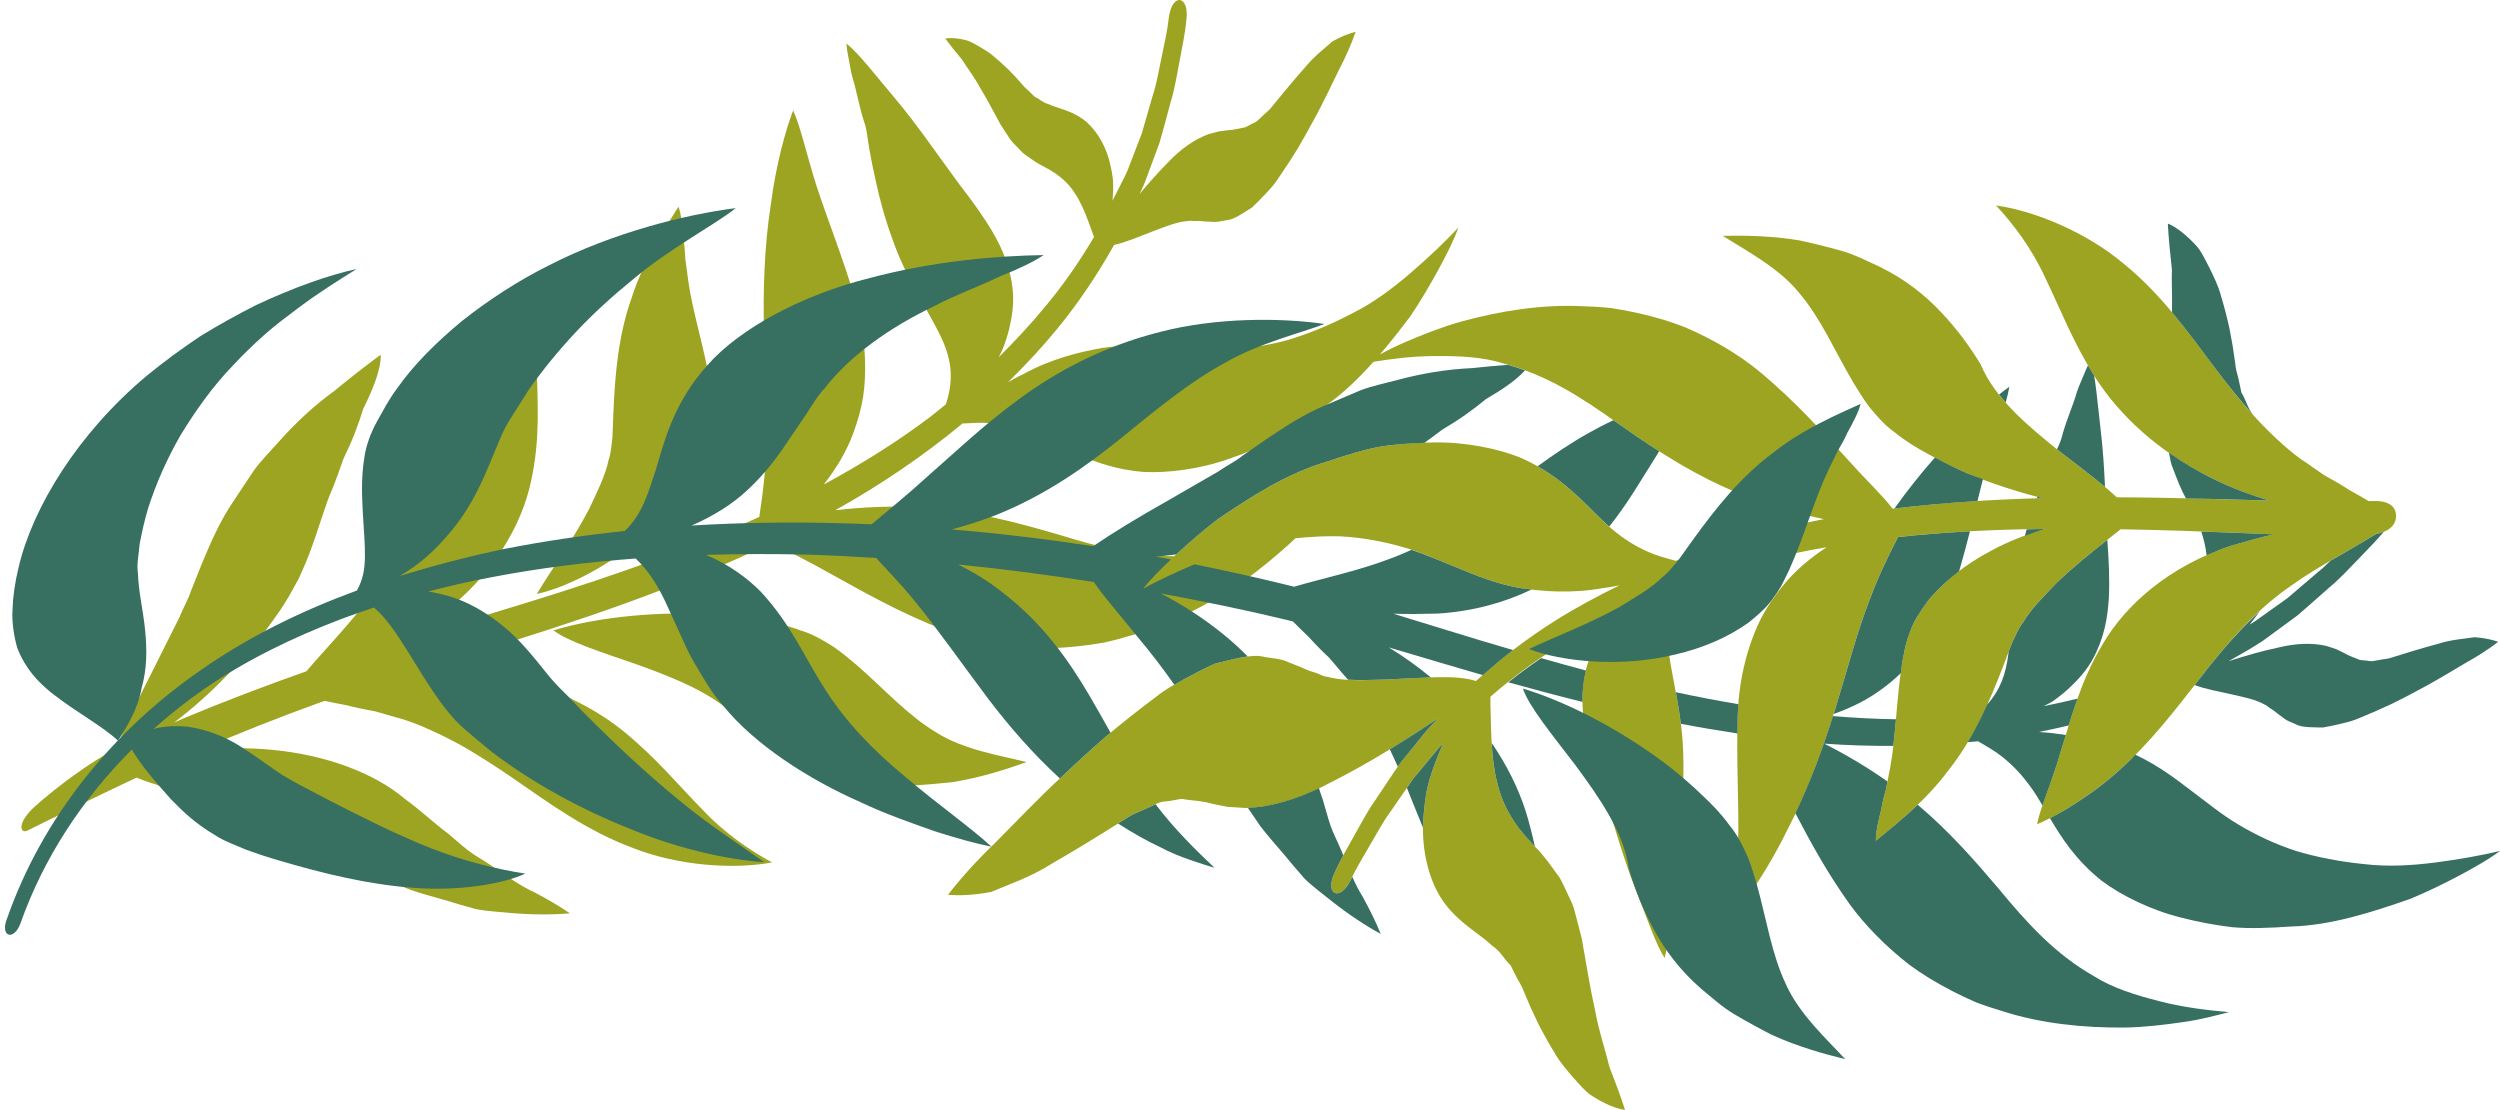
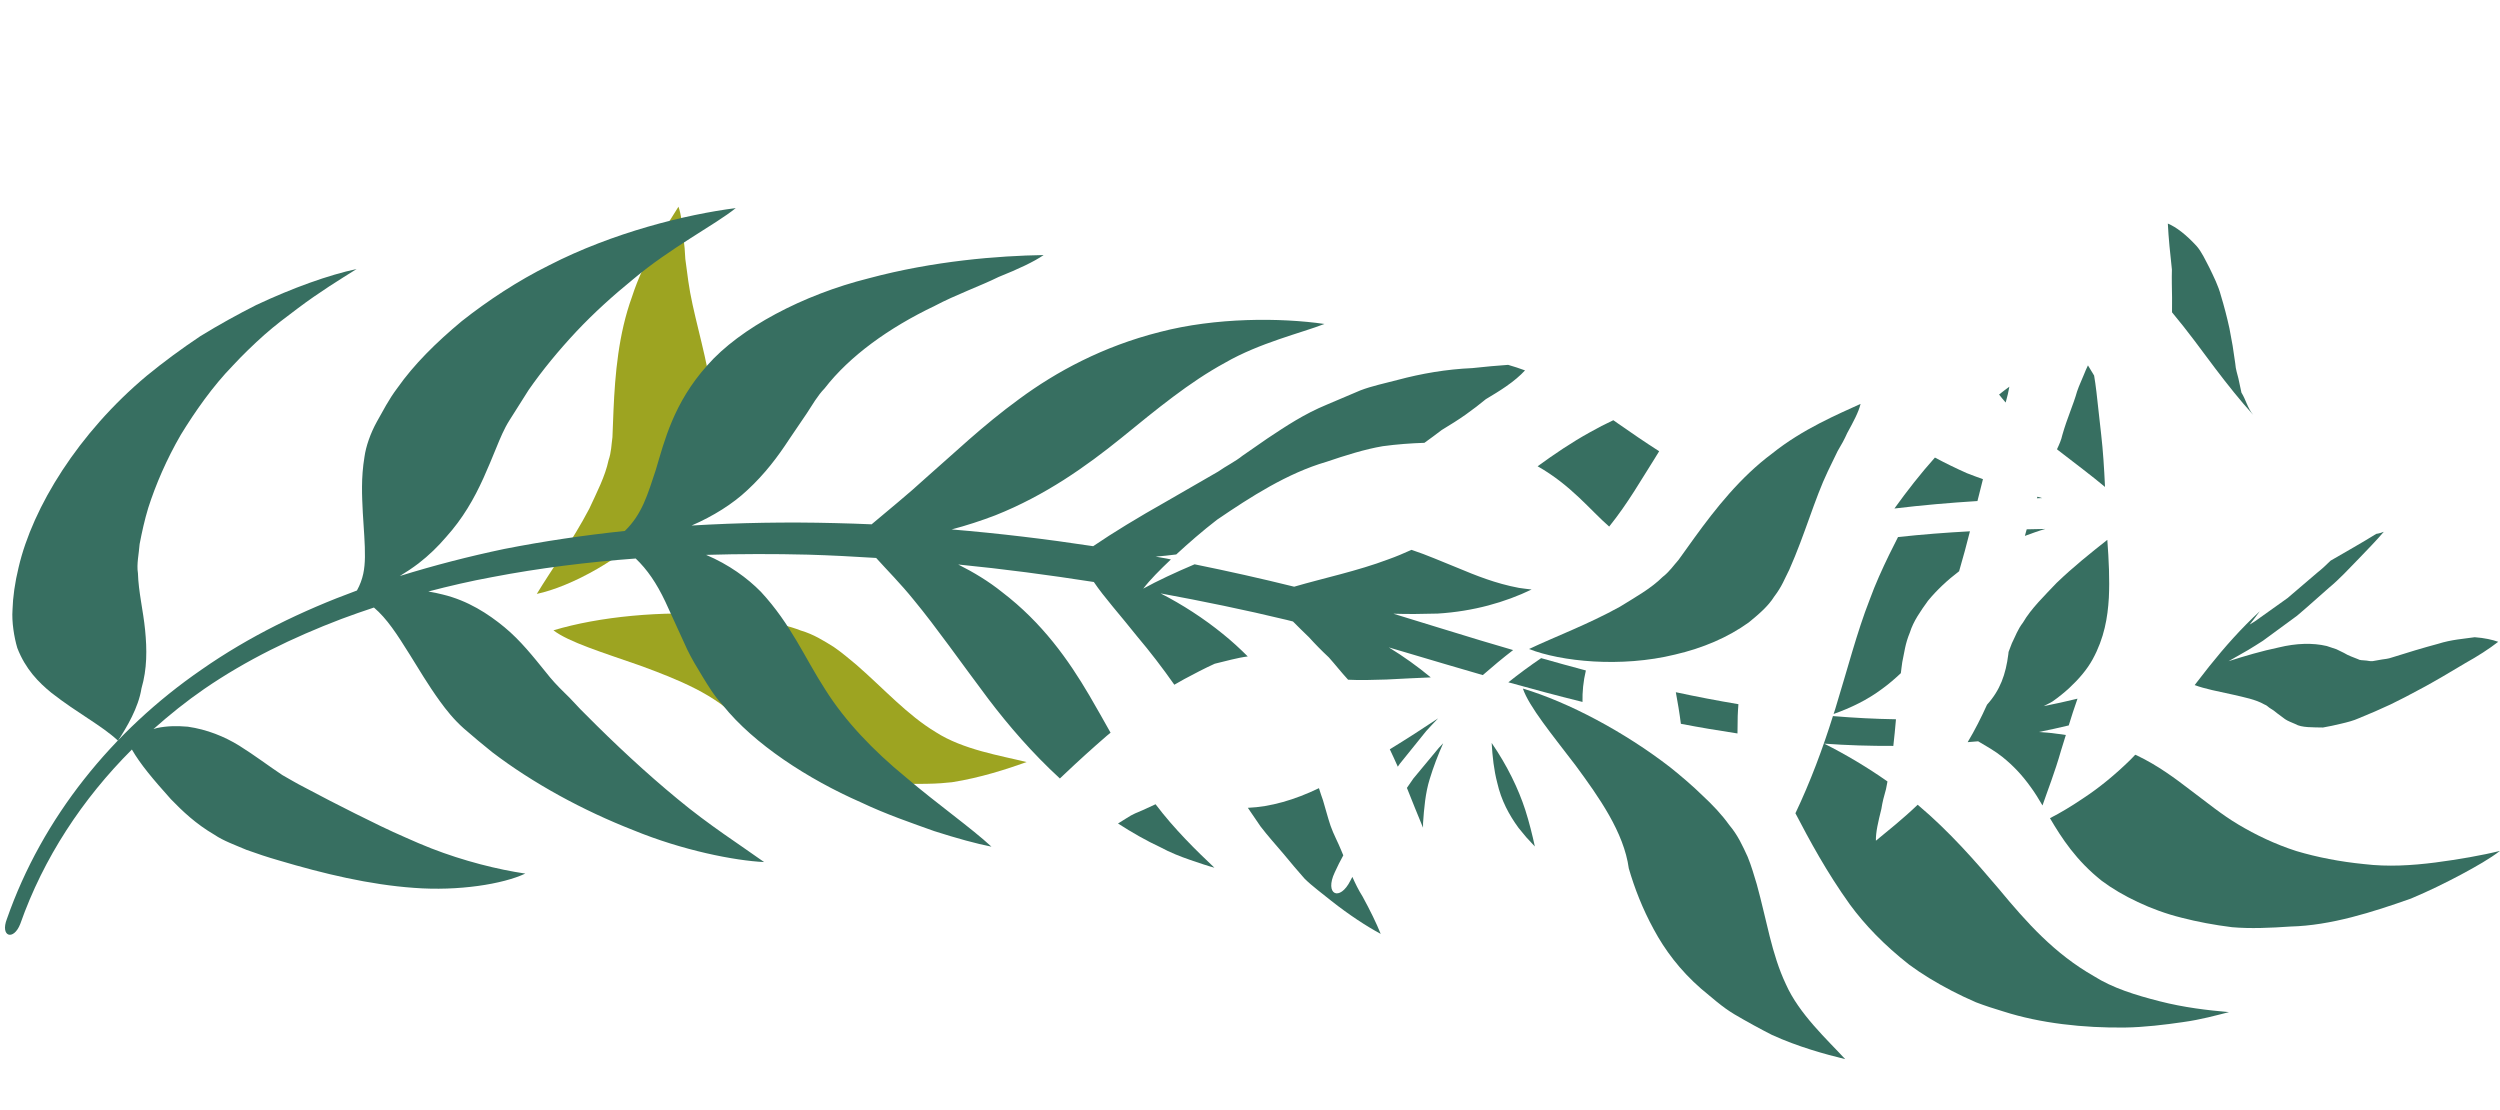
<svg xmlns="http://www.w3.org/2000/svg" height="222.4" preserveAspectRatio="xMidYMid meet" version="1.0" viewBox="-1.0 0.0 501.0 222.4" width="501.0" zoomAndPan="magnify">
  <defs>
    <clipPath id="a">
-       <path d="M 3 0 L 480 0 L 480 222.43 L 3 222.43 Z M 3 0" />
-     </clipPath>
+       </clipPath>
  </defs>
  <g>
    <g id="change1_1">
-       <path d="M 204.734 152.719 C 199.555 151.43 192.016 150.25 186.531 146.723 C 180.809 143.27 176.289 138.168 170.625 133.227 C 169.137 132 167.789 130.824 166.078 129.645 C 164.062 128.398 162.055 127.113 159.484 126.359 C 157.098 125.438 154.441 124.816 151.691 124.363 C 148.922 123.832 146.055 123.484 143.238 123.211 C 131.641 122.355 119.074 123.562 109.91 126.316 C 112.953 128.668 119.852 130.785 127.262 133.375 C 134.66 136.098 142.668 139.215 147.492 144.719 C 150.633 147.383 154.207 149.926 158.359 152.133 C 162.496 154.367 167.25 156.082 172.797 156.836 C 175.668 157.141 178.273 157.574 181.184 157.449 C 184.184 157.289 187.07 157.055 189.773 156.758 C 195.465 155.871 200.816 154.113 204.734 152.719" fill="#9da421" />
+       <path d="M 204.734 152.719 C 199.555 151.43 192.016 150.25 186.531 146.723 C 180.809 143.27 176.289 138.168 170.625 133.227 C 169.137 132 167.789 130.824 166.078 129.645 C 164.062 128.398 162.055 127.113 159.484 126.359 C 157.098 125.438 154.441 124.816 151.691 124.363 C 148.922 123.832 146.055 123.484 143.238 123.211 C 131.641 122.355 119.074 123.562 109.91 126.316 C 112.953 128.668 119.852 130.785 127.262 133.375 C 134.66 136.098 142.668 139.215 147.492 144.719 C 150.633 147.383 154.207 149.926 158.359 152.133 C 162.496 154.367 167.25 156.082 172.797 156.836 C 184.184 157.289 187.07 157.055 189.773 156.758 C 195.465 155.871 200.816 154.113 204.734 152.719" fill="#9da421" />
    </g>
    <g id="change1_2">
      <path d="M 131.617 103.816 C 135.531 99.68 138.535 95.168 140.387 90.328 C 141.125 87.93 141.855 85.512 141.789 83.172 C 141.965 80.617 141.562 79.066 141.344 77.023 C 140.047 69.281 137.777 62.449 136.93 56.312 C 136.723 54.766 136.523 53.281 136.336 51.875 C 136.277 50.438 136.172 49.09 135.949 47.805 C 135.734 45.234 135.547 43.027 134.965 41.426 C 132.395 45.559 128.059 51.988 125.641 59.512 C 122.945 66.941 122.262 74.988 121.945 82.219 C 121.875 84.02 121.809 85.816 121.734 87.609 C 121.516 89.137 121.523 90.594 120.949 92.246 C 120.293 95.434 118.562 98.758 117.094 101.938 C 113.711 108.406 109.562 114.074 106.574 119.02 C 113.266 117.594 124 112.043 131.617 103.816" fill="#9da421" />
    </g>
    <g clip-path="url(#a)" id="change1_3">
      <path d="M 334.82 112.391 C 333 111.883 331.031 111.383 329.301 110.598 C 326.742 109.461 324.539 108.105 322.207 106.164 C 317.574 102.445 313.191 95.855 303.691 91.711 C 301.289 90.746 298.602 89.992 295.664 89.461 C 292.703 88.91 289.516 88.605 286.316 88.664 C 283.074 88.688 279.645 88.938 276.098 89.418 C 272.5 90.031 268.629 91.25 264.781 92.559 C 257.012 94.824 249.672 99.539 242.902 104.148 C 239.789 106.547 236.965 109.027 234.414 111.383 C 234.387 111.41 234.359 111.434 234.336 111.461 C 226.426 111.5 219.215 109.594 211.605 107.273 C 203.219 104.828 193.926 102.203 183.16 101.656 C 177.836 101.371 172.043 101.586 166.391 102.254 C 175.359 97.23 183.949 91.449 191.879 84.871 C 193.766 84.777 195.781 84.629 197.672 84.812 C 200.461 85.066 202.984 85.664 205.809 86.762 C 211.383 88.812 217.637 93.664 227.969 94.566 C 230.547 94.711 233.336 94.57 236.289 94.141 C 239.27 93.723 242.391 92.988 245.402 91.914 C 248.473 90.863 251.641 89.535 254.844 87.945 C 258.062 86.215 261.348 83.828 264.574 81.363 C 268.102 78.906 271.293 75.82 274.254 72.5 C 277.977 71.895 282.027 71.395 286.301 71.355 C 291.246 71.309 296.059 71.496 300.348 72.848 C 309.098 75.176 316.012 79.707 323.25 84.867 C 330.422 89.863 338.395 95.309 348.418 99.254 C 353.383 101.223 358.941 102.863 364.516 104.035 C 354.41 105.938 344.43 108.684 334.82 112.391 Z M 474.996 100.402 C 474.562 100.418 474.129 100.41 473.695 100.422 C 472.5 99.703 471.184 98.98 469.777 98.184 C 468.293 97.215 466.668 96.254 464.902 95.305 C 463.312 94.266 461.785 93.09 460.043 91.98 C 458.445 90.801 456.926 89.52 455.488 88.172 C 453.988 86.793 452.504 85.316 451.082 83.773 C 448.246 80.699 445.59 77.336 442.902 73.789 C 437.621 66.734 432.188 58.996 424.516 52.789 C 417.078 46.531 406.676 42.223 399.008 41.176 C 402.391 44.816 406.16 49.719 408.898 55.742 C 411.828 61.742 414.41 68.609 419.027 75.863 C 423.676 83.023 431.375 90.625 442.883 96.137 C 446.359 97.836 450.07 99.219 453.789 100.324 C 449.863 100.227 445.918 100.109 441.922 99.98 C 435.699 99.801 429.449 99.684 423.188 99.656 C 420.336 96.949 416.027 93.777 411.512 90.273 C 405.371 85.34 398.766 79.836 395.953 73.074 C 393.824 69.555 391.246 65.996 388.016 62.59 C 384.805 59.152 380.84 56.012 375.828 53.523 C 373.199 52.336 370.875 51.086 368.078 50.277 C 365.18 49.465 362.379 48.77 359.711 48.195 C 354.035 47.215 348.398 47.18 344.246 47.262 C 348.742 50.129 355.512 53.648 359.59 58.742 C 363.91 63.84 366.57 70.117 370.363 76.602 C 371.387 78.242 372.285 79.785 373.527 81.449 C 375.047 83.27 376.543 85.129 378.734 86.66 C 380.707 88.289 383.027 89.73 385.492 91.035 C 387.949 92.422 390.559 93.668 393.141 94.816 C 397.988 96.859 403.156 98.535 408.254 99.82 C 398.266 100.094 388.266 100.723 378.289 101.945 C 376.211 99.23 373 96.242 369.828 92.68 C 364.797 87.246 359.191 80.727 351.273 74.188 C 347.34 71.027 342.508 68.082 336.703 65.586 C 333.789 64.434 330.605 63.492 327.168 62.719 C 325.449 62.344 323.668 62.004 321.824 61.73 C 319.969 61.531 318.047 61.414 316.07 61.363 C 308.25 60.957 299.633 62.277 291.703 64.477 C 287.961 65.527 284.09 67.074 280.703 68.523 C 278.758 69.34 277.082 70.195 275.543 71.031 C 277.672 68.543 279.691 65.953 281.625 63.406 C 283.809 60.141 285.699 56.891 287.363 53.844 C 289.008 50.801 290.461 47.941 291.246 45.598 C 288.777 48.301 285.223 51.645 281.699 54.691 C 278.117 57.766 274.301 60.656 269.938 62.82 C 265.707 65.055 261.398 66.828 257.199 68.102 C 252.906 69.301 248.551 69.891 244.586 70.066 C 240.625 70.258 236.859 69.824 232.898 69.605 C 228.922 69.328 224.664 69.062 219.93 69.719 C 215.301 70.531 209.641 71.918 204.117 74.949 C 203.051 75.441 202.027 76.023 201.004 76.602 C 204.508 73.16 207.867 69.574 210.98 65.758 C 215.176 60.637 218.883 55.074 222.16 49.277 L 222.258 49.086 C 224.5 48.617 227.34 47.391 230.492 46.18 C 232.633 45.395 234.934 44.422 237.039 44.301 C 237.602 44.137 238.062 44.344 238.602 44.297 L 239.391 44.285 L 240.355 44.371 L 242.34 44.477 C 243.02 44.492 243.902 44.285 244.684 44.148 C 246.219 44.086 248.141 42.68 249.926 41.566 C 250.848 40.711 251.77 39.742 252.676 38.785 C 253.609 37.793 254.504 36.801 255.117 35.816 C 256.48 33.824 257.844 31.766 259.102 29.695 C 260.223 27.789 261.305 25.867 262.332 23.934 C 263.391 22.039 264.215 20.34 265.055 18.66 C 265.875 16.965 266.66 15.367 267.391 13.867 C 268.742 11.281 269.875 8.699 270.676 6.367 C 269.418 6.68 267.844 7.27 266.035 8.281 C 264.355 9.789 262.289 11.312 260.359 13.695 C 258.262 16.066 256.129 18.641 253.961 21.301 C 253.348 22.105 252.891 22.414 252.402 22.867 L 250.957 24.227 C 250.484 24.617 250.02 24.699 249.562 24.98 C 249.09 25.211 248.652 25.574 248.129 25.586 C 247.133 25.781 246.145 26.066 244.961 26.109 L 243.254 26.336 C 242.562 26.52 241.871 26.699 241.188 26.887 C 238.34 27.926 235.504 29.934 232.969 32.656 C 231.004 34.633 229.152 36.742 227.371 38.871 C 227.727 38.121 228.09 37.379 228.406 36.613 L 231.352 28.648 C 232.156 25.941 232.848 23.211 233.594 20.484 C 234.426 17.789 234.852 15.004 235.391 12.242 C 235.887 9.48 236.504 6.738 236.758 3.934 C 237.355 -0.984 233.914 -1.43 233.254 3.383 C 232.973 6.059 232.348 8.656 231.824 11.285 C 231.254 13.883 230.867 16.543 230.027 19.078 L 227.809 26.762 L 224.941 34.211 C 224.777 34.602 224.574 34.977 224.406 35.367 L 221.953 40.215 C 222.031 39.098 222.109 37.973 222.07 36.836 C 222.047 35.176 221.613 33.406 221.188 31.77 C 220.289 28.645 218.348 25.539 215.984 23.848 C 213.461 22.043 210.914 21.73 209.035 20.832 C 207.953 20.559 207.258 19.785 206.336 19.379 L 205.141 18.203 C 204.734 17.809 204.336 17.547 203.863 16.934 C 203.402 16.422 202.953 15.914 202.512 15.414 C 202.023 14.914 201.547 14.414 201.082 13.93 C 200.094 12.973 199.117 12.098 198.18 11.324 C 197.27 10.508 196.273 9.949 195.324 9.379 C 194.371 8.848 193.52 8.305 192.648 8.066 C 190.898 7.633 189.469 7.523 188.438 7.73 C 188.918 8.379 189.469 9.094 190.027 9.801 C 190.582 10.477 191.164 11.18 191.766 11.914 C 192.328 12.82 192.973 13.73 193.586 14.633 C 194.172 15.504 194.789 16.438 195.391 17.547 C 195.699 18.074 196.02 18.613 196.344 19.16 C 196.633 19.68 196.93 20.211 197.227 20.742 C 197.844 21.879 198.473 23.039 199.117 24.223 C 199.355 24.766 199.797 25.395 200.207 26.027 L 201.477 27.965 C 201.922 28.578 202.535 29.117 203.012 29.645 C 203.516 30.156 204.016 30.758 204.57 31.086 C 205.664 31.879 206.781 32.68 207.797 33.184 L 209.344 34.02 L 210.527 34.762 C 212.051 35.836 213.441 37.137 214.531 38.934 C 215.602 40.57 216.402 42.484 217.125 44.426 C 217.488 45.41 217.836 46.371 218.168 47.281 C 218.191 47.352 218.215 47.422 218.238 47.492 C 215.363 52.371 212.137 57.051 208.461 61.434 C 205.543 64.992 202.398 68.359 199.125 71.598 C 199.418 71.055 199.699 70.512 199.945 69.949 C 200.469 68.629 200.891 67.305 201.219 65.996 C 201.855 63.359 202.176 60.891 201.984 58.531 C 201.59 53.711 199.871 49.852 197.902 46.457 C 196.027 43.297 193.707 40.102 191.34 37.059 C 186.891 31.023 182.797 24.992 178.562 19.949 C 176.637 17.633 174.762 15.387 173.098 13.387 C 171.406 11.379 169.953 9.797 168.617 8.715 C 168.684 9.629 168.84 10.695 169.098 11.91 C 169.352 13.117 169.453 14.121 169.809 15.445 C 170.664 18.113 171.066 20.941 172.145 24.348 C 172.789 25.992 172.844 28.016 173.234 29.98 C 173.57 31.965 174.008 34.039 174.461 36.078 C 175.293 39.965 176.406 44.035 177.852 47.941 C 180.523 55.66 184.742 61.777 187.293 66.945 C 189.598 71.613 190.301 75.594 188.566 81.004 C 187.508 81.859 186.477 82.738 185.395 83.559 C 178.676 88.641 171.492 93.082 164.066 97.105 C 166.562 93.934 168.676 90.465 170.031 86.703 C 170.938 84.281 171.566 81.891 171.973 79.547 C 172.316 77.137 172.418 74.754 172.359 72.449 C 172.227 67.828 171.445 63.508 170.195 59.367 C 167.727 51.16 164.84 43.98 162.695 37.461 C 160.672 31.133 159.434 25.363 157.949 22.117 C 156.449 26.066 154.527 32.812 153.449 41.164 C 152.156 49.387 151.887 58.555 152.113 66.855 C 152.332 75.199 152.895 83.016 152.555 89.84 C 152.469 93.277 152.117 96.543 151.727 99.625 C 151.535 100.988 151.344 102.301 151.16 103.586 C 133.93 111.547 115.727 117.445 97.473 122.945 C 91.664 124.695 85.809 126.359 79.965 128.098 C 82.406 126.594 84.828 124.961 87.383 123.176 C 97.906 115.246 103.598 105.125 105.414 96.461 C 107.371 87.715 106.668 79.973 106.566 73.379 C 106.254 66.84 106.898 61.352 106.414 57.902 C 104.066 59.961 101.688 62.676 99.32 65.781 C 96.891 68.855 94.715 72.363 92.848 76.035 C 89 83.379 86.48 91.336 83.82 98.82 C 81.051 106.387 77.926 113.234 73.121 119.586 C 69.273 124.895 64.367 129.863 60.41 134.52 C 52.16 137.434 43.98 140.539 35.91 143.91 C 35.234 144.199 34.562 144.512 33.891 144.793 C 37.457 142.09 41.078 138.91 44.383 135.453 C 48.27 131.562 51.738 127.223 54.781 122.812 C 56.383 120.605 57.551 118.305 58.84 116.016 C 59.898 113.691 60.914 111.32 61.547 109.434 C 63.039 105.422 64.07 101.406 65.75 97.625 C 66.496 95.715 67.176 93.848 67.793 92.023 C 68.672 90.184 69.477 88.422 70.113 86.773 C 70.75 85.109 71.312 83.508 71.773 81.988 C 72.508 80.469 73.188 79.027 73.715 77.695 C 74.797 75.02 75.344 72.754 75.305 71.082 C 72.699 73 69.473 75.453 66.09 78.273 C 61.852 81.344 58.219 84.762 54.848 88.551 C 53.188 90.426 51.215 92.391 49.809 94.379 C 48.496 96.359 47.16 98.375 45.809 100.41 C 43 104.539 41.289 108.625 39.578 112.656 C 38.82 114.559 38.059 116.461 37.301 118.34 C 36.781 120.016 35.652 121.934 34.973 123.68 C 33.168 127.285 31.367 130.883 29.637 134.336 C 26.602 140.254 24.137 145.48 22.285 150 C 17.109 152.723 10.461 157.613 6 161.605 C 2.355 164.875 2.973 167.207 4.52 166.438 C 6.062 165.664 6.062 165.668 8.484 164.473 C 12.887 162.301 20.188 158.73 26.379 155.832 C 29.699 157.227 34.367 158.43 39.719 160.184 C 43.398 161.266 47.344 162.617 51.23 164.156 C 53.254 164.863 54.98 165.773 56.887 166.562 C 58.684 167.543 60.504 168.527 62.316 169.523 C 66.316 171.66 70.184 173.871 74.766 175.664 C 76.961 176.559 79.137 177.445 81.27 178.324 C 83.531 179.113 85.926 179.727 88.109 180.363 C 90.289 181.039 92.379 181.645 94.348 182.176 C 95.352 182.391 96.566 182.535 97.812 182.648 C 99.027 182.766 100.207 182.863 101.34 182.965 C 105.816 183.344 109.988 183.312 113.207 183.035 C 111.312 181.719 108.883 180.281 106.031 178.777 C 102.98 177.398 100.402 175.422 97.453 173.457 C 96.008 172.461 94.309 171.582 92.875 170.473 C 91.449 169.371 90.203 168.211 88.809 167.059 C 85.902 164.898 83.188 162.312 80.09 160.062 C 73.887 154.812 64.164 151.285 53.68 150.281 C 48.785 149.797 43.723 149.84 38.824 150.371 C 46.746 147.012 54.73 143.812 62.816 140.891 C 63.227 140.742 63.645 140.605 64.055 140.457 C 65.41 140.754 66.887 141.027 68.473 141.332 C 70.184 141.777 72.035 142.176 74.012 142.512 C 75.848 142.988 77.672 143.613 79.676 144.113 C 81.566 144.723 83.406 145.445 85.211 146.273 C 87.07 147.105 88.945 148.023 90.781 149.027 C 94.457 151.043 98.043 153.395 101.723 155.895 C 108.973 160.902 116.582 166.504 125.844 169.938 C 134.883 173.512 146.117 174.273 153.719 172.828 C 149.355 170.457 144.223 167.012 139.703 162.176 C 135.02 157.426 130.383 151.734 123.695 146.336 C 117.016 141.023 107.289 136.27 94.617 134.711 C 90.777 134.211 86.82 134.082 82.941 134.223 C 86.695 133.066 90.477 131.918 94.309 130.766 C 114.469 124.637 134.707 117.855 153.996 108.633 C 156.832 110.543 160.824 112.352 164.969 114.719 C 171.477 118.266 178.863 122.652 188.445 126.332 C 193.184 128.078 198.699 129.332 204.988 129.848 C 208.129 130.012 211.449 129.887 214.945 129.523 C 216.699 129.336 218.492 129.086 220.324 128.766 C 222.148 128.355 224.004 127.855 225.898 127.277 C 233.441 125.176 241.188 121.172 248.004 116.555 C 251.219 114.371 254.391 111.676 257.141 109.227 C 257.66 108.766 258.133 108.316 258.605 107.867 C 261.652 107.566 264.664 107.391 267.543 107.48 C 272 107.707 276.316 108.535 280.129 109.633 C 283.941 110.707 287.379 112.324 291.066 113.785 C 294.738 115.32 298.695 116.93 303.395 117.812 C 308.043 118.52 313.848 119 320.051 117.883 C 321.227 117.758 322.387 117.527 323.547 117.305 C 319.125 119.453 314.793 121.789 310.621 124.414 C 305.016 127.938 299.723 132.023 294.773 136.48 C 290.852 135.145 284.207 135.852 276.852 136.172 C 272.906 136.266 268.598 136.602 265.074 135.645 C 264.059 135.594 263.418 135.012 262.516 134.785 L 261.219 134.367 L 259.68 133.695 L 256.477 132.418 C 255.371 132.02 253.816 131.875 252.457 131.668 C 249.898 130.922 245.965 132.172 242.43 133.012 C 240.445 133.91 238.398 134.984 236.375 136.066 C 234.309 137.172 232.297 138.312 230.742 139.594 C 227.406 142.098 224.039 144.73 220.836 147.426 C 217.934 149.938 215.109 152.496 212.348 155.117 C 209.574 157.633 207.277 159.961 204.973 162.262 C 202.691 164.574 200.527 166.777 198.5 168.836 C 194.855 172.336 191.574 175.941 188.98 179.316 C 191.207 179.508 194.121 179.41 197.648 178.738 C 201.242 177.199 205.465 175.836 209.945 172.984 C 214.695 170.262 219.613 167.215 224.637 164.039 C 226.094 163.062 227.008 162.797 228.055 162.332 L 231.168 160.898 C 232.168 160.516 232.973 160.641 233.895 160.43 C 234.781 160.309 235.707 159.945 236.574 160.227 C 238.316 160.453 240.098 160.523 242.059 161.109 L 244.977 161.688 C 246.215 161.766 247.453 161.848 248.676 161.926 C 253.922 161.781 259.672 160.047 265.34 156.973 C 273.02 153.133 280.504 148.434 287.195 143.953 C 286.41 144.805 285.578 145.613 284.824 146.484 L 279.492 153.094 C 277.871 155.406 276.344 157.777 274.77 160.113 C 273.117 162.406 271.828 164.914 270.445 167.355 C 269.082 169.824 267.629 172.227 266.496 174.793 C 264.363 179.27 267.48 180.789 269.645 176.43 C 270.766 173.988 272.184 171.73 273.512 169.406 C 274.887 167.125 276.102 164.73 277.699 162.59 L 282.242 156.012 L 287.344 149.867 C 287.621 149.551 287.934 149.258 288.219 148.945 C 287.191 151.254 286.258 153.656 285.512 156.137 C 284.652 158.875 284.379 162.012 284.184 164.934 C 283.934 170.559 285.398 176.723 288.344 180.797 C 291.496 185.152 295.508 187.062 298.086 189.574 C 299.719 190.625 300.438 192.266 301.723 193.449 L 303.023 196.043 C 303.477 196.906 303.984 197.562 304.426 198.82 C 304.891 199.918 305.359 201 305.809 202.055 C 306.328 203.152 306.836 204.227 307.332 205.277 C 308.418 207.398 309.539 209.367 310.652 211.164 C 311.684 212.996 313.023 214.465 314.262 215.93 C 315.539 217.32 316.629 218.688 317.93 219.547 C 320.562 221.23 322.848 222.191 324.652 222.43 C 324.227 221.09 323.719 219.617 323.18 218.156 C 322.637 216.734 322.078 215.258 321.496 213.723 C 321.078 211.922 320.523 210.082 320.016 208.258 C 319.531 206.508 319.043 204.645 318.656 202.488 C 318.438 201.453 318.219 200.391 317.988 199.309 C 317.801 198.297 317.605 197.266 317.41 196.215 C 317.023 194.023 316.625 191.766 316.223 189.465 C 316.125 188.445 315.75 187.176 315.426 185.914 L 314.41 182.035 C 314.02 180.777 313.309 179.562 312.828 178.434 C 312.281 177.316 311.785 176.059 311.059 175.211 C 309.699 173.305 308.316 171.383 306.922 169.992 L 304.852 167.766 L 303.312 165.902 C 301.414 163.297 299.844 160.395 299.043 156.844 C 298.184 153.562 297.938 149.988 297.816 146.402 C 297.773 144.59 297.73 142.816 297.684 141.152 C 297.684 140.621 297.676 140.133 297.676 139.625 C 302.023 135.844 306.656 132.375 311.617 129.344 C 315.59 126.852 319.711 124.621 323.922 122.57 C 323.418 123.035 322.863 123.469 322.406 123.973 C 321.492 125.062 320.664 126.188 319.941 127.316 C 318.492 129.613 317.402 131.859 316.84 134.156 C 315.676 138.848 316.082 143.051 316.855 146.898 C 317.629 150.496 318.816 154.262 320.086 157.902 C 322.379 165.039 324.336 172.051 326.75 178.18 C 327.84 180.988 328.895 183.723 329.84 186.148 C 330.801 188.578 331.672 190.551 332.598 192 C 332.828 191.105 333.02 190.043 333.16 188.812 C 333.301 187.594 333.52 186.613 333.609 185.242 C 333.652 182.434 334.168 179.621 334.234 176.062 C 334.145 174.293 334.734 172.359 334.988 170.367 C 335.301 168.383 335.559 166.27 335.766 164.195 C 336.215 160.246 336.457 156.035 336.336 151.875 C 336.262 143.695 334.211 136.559 333.434 130.848 C 332.738 125.695 333.344 121.695 336.711 117.121 C 337.98 116.648 339.242 116.145 340.527 115.711 C 348.523 113.027 356.75 111.105 365.074 109.656 C 361.695 111.863 358.582 114.477 356.098 117.617 C 354.465 119.617 353.109 121.688 351.977 123.777 C 350.879 125.961 350.023 128.188 349.348 130.387 C 348 134.801 347.363 139.148 347.234 143.469 C 346.961 152.043 347.41 159.762 347.363 166.625 C 347.27 173.27 346.605 179.125 346.973 182.68 C 349.66 179.414 353.621 173.629 357.312 166.059 C 361.156 158.684 364.336 150.074 366.762 142.133 C 369.215 134.156 371.168 126.57 373.664 120.211 C 374.836 116.984 376.215 113.992 377.566 111.195 C 378.18 109.969 378.781 108.785 379.359 107.621 C 389.145 106.555 399 106.105 408.875 105.996 C 405.188 107.055 401.445 108.492 397.965 110.398 C 392.938 113.066 388.652 116.395 385.359 120.398 C 383.898 122.426 382.438 124.496 381.742 126.727 C 380.766 129.09 380.652 130.684 380.211 132.695 C 378.98 140.445 378.949 147.637 377.805 153.738 C 377.504 155.266 377.223 156.73 376.953 158.133 C 376.547 159.512 376.219 160.824 376.023 162.113 C 375.402 164.621 374.879 166.77 374.926 168.477 C 378.672 165.375 384.836 160.66 389.52 154.301 C 394.441 148.117 397.656 140.703 400.258 133.953 C 400.898 132.266 401.543 130.586 402.172 128.914 C 402.871 127.531 403.328 126.148 404.398 124.766 C 406.031 121.953 408.738 119.355 411.141 116.812 C 415.438 112.676 420.016 109.234 423.969 106.066 C 428.121 106.141 432.273 106.246 436.422 106.375 C 442.484 106.57 448.559 106.855 454.652 107.07 C 451.867 107.711 449.051 108.488 446.059 109.375 C 433.559 113.531 424.941 121.312 420.457 128.957 C 415.812 136.625 414.016 144.18 412.012 150.453 C 410.23 156.758 407.871 161.754 407.23 165.176 C 410.113 163.973 413.234 162.156 416.461 159.973 C 419.742 157.828 422.926 155.188 425.867 152.316 C 431.848 146.574 436.777 139.832 441.684 133.59 C 446.719 127.285 451.855 121.645 458.441 117.164 C 463.734 113.387 469.973 110.246 475.18 106.992 C 475.184 106.992 475.188 106.992 475.191 106.992 C 475.191 106.992 479.207 106.527 479.168 103.348 C 479.141 100.164 474.996 100.402 474.996 100.402" fill="#9da421" />
    </g>
    <g id="change2_1">
      <path d="M 351.055 177.199 C 350.488 175.355 350.02 173.629 349.23 171.703 C 348.242 169.559 347.273 167.375 345.539 165.332 C 344.055 163.25 342.18 161.27 340.133 159.375 C 338.113 157.406 335.914 155.535 333.703 153.762 C 324.5 146.652 313.352 140.738 304.184 137.988 C 305.43 141.625 310.02 147.195 314.785 153.438 C 319.453 159.785 324.426 166.793 325.414 174.047 C 326.566 178 328.152 182.098 330.402 186.223 C 332.625 190.367 335.645 194.418 339.859 198.102 C 342.094 199.934 344.027 201.734 346.52 203.234 C 349.109 204.758 351.648 206.148 354.074 207.383 C 359.305 209.777 364.742 211.262 368.781 212.254 C 365.164 208.328 359.527 203.188 356.887 197.227 C 354.027 191.191 353.062 184.445 351.055 177.199" fill="#376f61" />
    </g>
    <g id="change2_2">
      <path d="M 335.387 112.191 C 334.355 113.352 333.559 114.57 332.172 115.637 C 329.867 117.938 326.59 119.754 323.617 121.598 C 317.223 125.137 310.645 127.582 305.418 130.062 C 311.797 132.566 323.812 133.844 334.699 131.168 C 340.246 129.875 345.242 127.762 349.453 124.734 C 351.387 123.148 353.328 121.523 354.566 119.535 C 356.117 117.508 356.633 115.988 357.574 114.164 C 360.758 106.988 362.625 100.039 365.301 94.441 C 365.98 93.039 366.629 91.691 367.254 90.41 C 367.996 89.18 368.648 87.996 369.172 86.805 C 370.41 84.539 371.465 82.598 371.859 80.938 C 367.445 82.969 360.277 85.949 354.125 90.895 C 347.781 95.609 342.777 101.949 338.531 107.812 C 337.473 109.273 336.426 110.734 335.387 112.191" fill="#376f61" />
    </g>
    <g id="change2_3">
      <path d="M 9.32 138.852 C 14.656 143.016 19.281 145.316 22.652 148.434 C 24.402 145.73 26.742 141.844 27.355 137.938 C 28.496 134.016 28.465 130.156 28.078 126.25 C 27.695 122.344 26.754 118.629 26.641 114.863 C 26.348 113.031 26.84 110.988 26.98 109.039 C 27.441 106.633 27.969 104.223 28.703 101.797 C 30.207 97.105 32.391 92.027 35.246 87.109 C 38.109 82.434 41.648 77.383 45.664 73.258 C 47.629 71.141 49.75 69.09 51.949 67.125 C 54.137 65.184 56.363 63.527 58.57 61.871 C 62.996 58.527 67.203 55.961 70.473 53.906 C 64.852 55.117 57.73 57.66 50.34 61.129 C 46.609 63.02 42.824 65.105 39.133 67.379 C 35.41 69.867 31.789 72.527 28.414 75.297 C 14.727 86.742 5.547 101.617 2.734 113.68 C 1.988 116.727 1.578 119.691 1.508 122.191 C 1.332 124.625 1.824 127.684 2.465 129.844 C 4.098 134.09 6.742 136.754 9.32 138.852" fill="#376f61" />
    </g>
    <g id="change2_4">
-       <path d="M 437.074 99.895 C 438.688 99.934 440.312 99.934 441.926 99.98 C 445.922 100.105 449.863 100.227 453.789 100.32 C 450.07 99.215 446.359 97.836 442.883 96.137 C 439.473 94.5 436.43 92.668 433.668 90.73 C 433.871 91.848 434.043 93.02 434.477 93.922 C 435.285 96.062 436.109 98.219 437.074 99.895" fill="#376f61" />
-     </g>
+       </g>
    <g id="change2_5">
      <path d="M 405.152 106.074 C 405.023 106.512 404.902 106.953 404.785 107.395 C 406.148 106.895 407.516 106.391 408.883 106 C 407.637 106.012 406.395 106.051 405.152 106.074" fill="#376f61" />
    </g>
    <g id="change2_6">
      <path d="M 321.48 105.527 C 325.266 100.816 327.949 96.047 330.551 91.969 C 330.863 91.441 331.18 90.938 331.496 90.43 C 328.598 88.578 325.867 86.695 323.246 84.867 C 322.934 84.645 322.625 84.434 322.309 84.211 C 320.73 84.953 319.16 85.754 317.629 86.625 C 313.961 88.652 310.492 91 307.141 93.441 C 313.895 97.277 317.703 102.254 321.48 105.527" fill="#376f61" />
    </g>
    <g id="change2_7">
      <path d="M 411.512 90.273 C 414.926 92.918 418.207 95.371 420.844 97.582 C 420.676 93.918 420.457 90.375 420.07 87.031 C 419.738 84.035 419.41 81.121 419.125 78.539 C 418.984 77.336 418.832 76.258 418.66 75.258 C 418.238 74.574 417.816 73.895 417.426 73.223 C 417.148 73.793 416.875 74.41 416.602 75.109 C 416.152 76.254 415.688 77.145 415.246 78.449 C 414.492 81.148 413.27 83.73 412.293 87.168 C 412.094 88.113 411.68 89.062 411.219 90.031 C 411.316 90.113 411.414 90.195 411.512 90.273" fill="#376f61" />
    </g>
    <g id="change2_8">
      <path d="M 407.305 99.543 C 407.266 99.648 407.23 99.754 407.195 99.855 C 407.551 99.848 407.902 99.824 408.258 99.816 C 407.941 99.738 407.621 99.625 407.305 99.543" fill="#376f61" />
    </g>
    <g id="change2_9">
      <path d="M 396.383 96.023 C 395.301 95.613 394.191 95.258 393.141 94.816 C 390.992 93.859 388.844 92.812 386.758 91.695 C 383.934 94.855 381.211 98.324 378.641 101.906 C 384.184 101.234 389.73 100.758 395.281 100.41 C 395.648 98.91 396.02 97.449 396.383 96.023" fill="#376f61" />
    </g>
    <g id="change2_10">
      <path d="M 307.848 131.891 C 305.59 133.426 303.398 135.035 301.273 136.734 C 306.199 138.113 311.152 139.43 316.133 140.668 C 316.094 138.664 316.281 136.57 316.809 134.363 C 313.816 133.566 310.828 132.738 307.848 131.891" fill="#376f61" />
    </g>
    <g id="change2_11">
      <path d="M 412.996 147.289 C 412.363 147.207 411.758 147.082 411.105 147.031 C 409.941 146.852 408.762 146.777 407.59 146.691 C 409.594 146.297 411.586 145.848 413.574 145.375 C 414.105 143.645 414.68 141.852 415.332 140.012 C 413.078 140.566 410.812 141.066 408.535 141.512 C 409.152 141.188 409.801 140.906 410.371 140.539 C 411.535 139.723 412.621 138.844 413.621 137.934 C 415.602 136.09 417.234 134.195 418.367 132.125 C 420.695 127.887 421.387 123.719 421.613 119.805 C 421.793 116.133 421.605 112.184 421.316 108.344 C 421.312 108.289 421.312 108.238 421.309 108.184 C 418.031 110.773 414.504 113.578 411.141 116.816 C 408.738 119.359 406.031 121.957 404.398 124.77 C 403.332 126.152 402.875 127.535 402.176 128.918 C 401.957 129.492 401.738 130.07 401.516 130.648 C 401.5 130.785 401.488 130.934 401.473 131.07 C 400.965 135.145 399.828 138.312 397.203 141.219 C 396.051 143.758 394.785 146.285 393.32 148.73 C 394.02 148.664 394.719 148.629 395.418 148.555 C 397.047 149.516 398.812 150.504 400.293 151.699 C 402.473 153.453 404.25 155.336 406.012 157.805 C 406.805 158.883 407.551 160.109 408.316 161.414 C 409.34 158.41 410.793 154.766 412.016 150.457 C 412.344 149.438 412.668 148.375 412.996 147.289" fill="#376f61" />
    </g>
    <g id="change2_12">
      <path d="M 476.359 132.16 L 474.492 132.488 C 473.898 132.555 473.492 132.371 472.965 132.355 C 472.477 132.289 471.93 132.355 471.504 132.082 C 470.609 131.711 469.664 131.422 468.703 130.832 L 467.223 130.109 C 466.57 129.898 465.926 129.676 465.277 129.461 C 462.461 128.793 459.137 128.902 455.676 129.746 C 452.242 130.461 448.863 131.461 445.602 132.504 L 449.539 130.254 C 450.516 129.637 451.527 129.062 452.484 128.414 L 459.328 123.395 C 461.488 121.574 463.574 119.672 465.695 117.816 C 467.875 116.02 469.766 113.93 471.734 111.922 C 473.418 110.152 475.137 108.426 476.719 106.57 C 475.906 106.898 475.199 106.992 475.199 106.992 C 475.191 106.992 475.188 106.992 475.188 106.992 C 472.34 108.773 469.191 110.527 466.047 112.359 C 465.227 113.164 464.395 113.961 463.488 114.672 L 457.41 119.863 L 450.906 124.5 C 450.559 124.734 450.184 124.941 449.828 125.168 C 450.527 124.305 451.203 123.402 451.867 122.488 C 448.215 125.848 444.91 129.562 441.691 133.59 C 440.734 134.805 439.773 136.047 438.809 137.289 C 440.816 138.047 443.551 138.566 446.574 139.227 C 448.695 139.73 451.047 140.164 452.789 141.176 C 453.328 141.352 453.59 141.754 454.039 142 L 454.676 142.41 L 455.402 142.988 L 456.934 144.125 C 457.461 144.488 458.277 144.789 458.973 145.094 C 460.238 145.852 462.512 145.742 464.523 145.793 C 465.711 145.594 466.953 145.316 468.191 145.02 C 469.453 144.727 470.691 144.398 471.703 143.938 C 473.84 143.07 476.012 142.137 478.105 141.152 C 480.012 140.223 481.883 139.258 483.734 138.246 C 485.566 137.293 487.125 136.371 488.688 135.473 C 490.23 134.555 491.699 133.688 493.07 132.875 C 495.516 131.52 497.781 130.062 499.645 128.617 C 498.477 128.203 496.91 127.844 494.934 127.699 C 492.789 128.02 490.336 128.148 487.543 129.035 C 484.617 129.816 481.559 130.746 478.422 131.734 C 477.512 132.051 476.984 132.059 476.359 132.16" fill="#376f61" />
    </g>
    <g id="change2_13">
      <path d="M 303.316 165.906 L 304.852 167.77 L 306.586 169.637 C 306.066 167.262 305.473 164.84 304.664 162.305 C 303.277 158.055 301.078 153.473 297.93 148.887 C 298.086 151.625 298.383 154.324 299.043 156.848 C 299.844 160.398 301.414 163.301 303.316 165.906" fill="#376f61" />
    </g>
    <g id="change2_14">
      <path d="M 287.195 143.957 C 284.121 146.016 280.863 148.113 277.516 150.156 C 278.055 151.305 278.602 152.461 279.121 153.648 C 279.246 153.465 279.363 153.277 279.492 153.098 L 284.824 146.488 C 285.578 145.617 286.41 144.809 287.195 143.957" fill="#376f61" />
    </g>
    <g id="change2_15">
      <path d="M 197.672 169.656 C 193.645 165.922 186.855 161.152 180.504 155.742 C 173.977 150.395 168.359 144.5 164.41 138.23 C 160.258 131.836 157.559 125.156 151.488 118.602 C 148.754 115.82 145.066 113.133 140.496 111.195 C 147.301 110.992 154.121 110.984 160.934 111.152 C 165.48 111.285 170.035 111.527 174.582 111.812 C 176.754 114.234 179.508 116.984 182.098 120.199 C 186.691 125.754 191.457 132.613 197.082 140.094 C 201.086 145.367 205.867 150.93 211.402 156.008 C 211.727 155.707 212.008 155.426 212.344 155.117 C 215.105 152.496 217.93 149.938 220.832 147.426 C 221.07 147.23 221.32 147.035 221.559 146.836 C 220.18 144.383 218.781 141.887 217.277 139.316 C 213.152 132.305 207.914 124.824 199.766 118.617 C 197.18 116.539 194.184 114.715 191.023 113.125 C 200.113 114.023 209.18 115.227 218.207 116.633 C 220.211 119.625 223.445 123.199 226.941 127.602 C 229.41 130.52 231.941 133.805 234.336 137.219 C 235.004 136.832 235.672 136.441 236.375 136.066 C 238.398 134.984 240.445 133.91 242.43 133.012 C 244.625 132.492 246.973 131.812 249.051 131.551 C 247.484 129.984 245.828 128.461 244.051 127.031 C 240.23 123.926 235.98 121.172 231.59 118.918 C 240.059 120.48 248.484 122.211 256.848 124.227 C 257.273 124.328 257.691 124.441 258.113 124.547 C 259.082 125.543 260.172 126.586 261.328 127.711 C 262.512 129.027 263.836 130.375 265.301 131.746 C 266.57 133.16 267.746 134.684 269.148 136.203 C 269.148 136.207 269.152 136.211 269.156 136.215 C 271.672 136.359 274.328 136.234 276.852 136.176 C 280 136.035 283 135.836 285.73 135.75 C 283.086 133.559 280.258 131.531 277.324 129.742 C 281.098 130.844 284.883 131.969 288.715 133.117 C 291.188 133.852 293.664 134.574 296.152 135.289 C 298.129 133.559 300.148 131.875 302.23 130.273 C 300.035 129.637 297.848 128.984 295.66 128.332 C 289.855 126.594 284.055 124.754 278.227 122.988 C 281.082 123.082 284 123.051 287.113 122.961 C 294.316 122.516 300.633 120.691 305.938 118.137 C 305.074 118.031 304.195 117.938 303.395 117.812 C 298.695 116.93 294.742 115.32 291.066 113.785 C 287.953 112.551 285.004 111.223 281.867 110.188 C 280.344 110.875 278.801 111.535 277.188 112.105 C 271.051 114.422 264.211 115.863 258.348 117.574 C 251.73 115.93 245.074 114.449 238.395 113.086 C 234.629 114.68 230.895 116.414 228.105 117.965 C 229.449 116.203 231.438 114.207 233.652 112.109 C 233.34 112.055 233.031 111.98 232.723 111.922 C 232.016 111.793 231.305 111.676 230.594 111.547 C 231.934 111.457 233.336 111.27 234.719 111.113 C 237.191 108.836 239.906 106.461 242.902 104.148 C 249.668 99.539 257.012 94.824 264.781 92.559 C 268.629 91.254 272.5 90.031 276.098 89.418 C 278.984 89.027 281.762 88.828 284.453 88.742 C 285.633 87.887 286.816 87.031 287.918 86.176 C 289.656 85.125 291.305 84.094 292.742 83.074 C 294.195 82.039 295.543 81.008 296.762 79.996 C 298.211 79.129 299.57 78.305 300.75 77.484 C 302.383 76.363 303.664 75.266 304.613 74.227 C 303.516 73.82 302.387 73.449 301.23 73.117 C 299.012 73.277 296.609 73.48 294.066 73.766 C 288.836 74 283.922 74.844 279.027 76.152 C 276.594 76.801 273.875 77.359 271.609 78.238 C 269.426 79.164 267.199 80.109 264.941 81.07 C 260.332 82.965 256.645 85.441 253 87.859 C 251.32 89.023 249.641 90.191 247.973 91.344 C 246.613 92.461 244.617 93.438 243.094 94.52 C 239.598 96.535 236.109 98.547 232.762 100.48 C 227.008 103.73 222.094 106.715 218.07 109.457 C 208.652 108.023 199.191 106.891 189.703 106.098 C 192.648 105.324 195.602 104.363 198.449 103.273 C 208.461 99.297 216.664 93.461 223.719 87.762 C 230.805 81.996 237.324 76.602 244.492 72.699 C 251.438 68.695 259.742 66.742 264.422 64.922 C 255.648 63.648 242.637 63.598 231.414 66.535 C 220.035 69.41 210.672 74.488 203.281 79.938 C 195.867 85.336 190.012 91.012 184.664 95.66 C 180.758 99.254 176.996 102.238 173.672 105.074 C 171.227 104.973 168.781 104.879 166.332 104.828 C 156.75 104.582 147.156 104.746 137.598 105.316 C 141.934 103.434 145.832 101 148.797 98.199 C 152.297 94.961 154.898 91.492 157.168 88.012 C 158.316 86.324 159.48 84.605 160.66 82.867 C 161.789 81.16 162.785 79.348 164.254 77.828 C 169.266 71.352 177.121 65.691 186.293 61.309 C 190.578 59.039 195.449 57.32 199.121 55.504 C 203.102 53.91 206.227 52.441 208.145 51.113 C 199.086 51.254 186.105 52.273 173.078 55.777 C 159.941 59.059 147.285 65.746 140.758 73.199 C 134.004 80.719 132.152 88.363 130.43 94.141 C 128.77 99.133 127.699 103.023 124.215 106.402 C 116.105 107.258 108.043 108.441 100.066 110.008 C 93.016 111.488 86.008 113.293 79.121 115.434 C 80.414 114.652 81.684 113.809 82.871 112.906 C 84.965 111.293 86.805 109.492 88.426 107.59 C 90.062 105.773 91.48 103.844 92.691 101.875 C 95.145 97.93 96.816 93.711 98.426 89.812 C 99.246 87.812 100 85.957 101.09 84.238 C 102.363 82.223 103.648 80.188 104.941 78.145 C 107.707 74.172 110.938 70.246 114.5 66.438 C 118.051 62.668 121.875 59.223 125.844 55.992 C 133.434 49.59 142.363 45.023 146.445 41.703 C 136.41 42.98 121.781 46.617 109.074 53.145 C 102.734 56.285 96.711 60.273 91.547 64.352 C 86.32 68.703 81.953 73.047 78.633 77.758 C 76.871 80.094 75.789 82.285 74.523 84.512 C 73.242 86.824 72.328 89.453 72.043 91.539 C 71.332 95.836 71.547 99.422 71.707 102.754 C 71.895 106.059 72.172 108.996 72.133 111.633 C 72.09 113.992 71.801 116.027 70.531 118.336 C 59.492 122.391 48.934 127.52 39.375 134.199 C 21.543 146.48 7.469 163.867 0.387 184.141 C -1.008 187.715 1.711 188.609 3.059 185.16 C 7.719 171.918 15.531 160.094 25.43 150.203 C 27.141 153.176 29.707 156.203 33.246 160.156 C 35.543 162.527 38.227 165.102 42.008 167.305 C 43.715 168.473 46.125 169.348 48.414 170.32 C 50.5 171.07 52.684 171.801 54.875 172.426 C 63.918 175.117 73.078 177.301 82.004 177.93 C 90.824 178.605 99.777 177.188 104.273 175.066 C 98.789 174.262 91.934 172.555 85.387 170 C 83.738 169.363 81.996 168.598 80.305 167.848 C 78.668 167.137 76.988 166.367 75.277 165.543 C 71.77 163.828 68.508 162.23 65.086 160.449 C 63.34 159.535 61.719 158.68 60 157.781 C 58.227 156.875 57.113 156.18 55.59 155.328 C 52.836 153.5 50.039 151.363 46.949 149.434 C 43.984 147.605 40.492 146.184 36.637 145.629 C 34.457 145.445 32.516 145.469 30.488 145.887 C 30.234 145.949 30.004 146.035 29.754 146.105 C 32.977 143.242 36.344 140.531 39.914 138.074 C 48.352 132.273 57.715 127.734 67.422 124.039 C 69.57 123.23 71.754 122.48 73.938 121.75 C 76.559 123.988 78.512 127.02 81.141 131.223 C 82.883 134 84.715 137.156 87.188 140.57 C 88.434 142.281 89.91 144.168 91.965 145.996 C 93.918 147.707 95.695 149.16 97.625 150.727 C 105.859 157.008 115.855 162.426 125.898 166.359 C 135.785 170.426 146.195 172.469 152.129 172.758 C 147.496 169.438 141.008 165.301 134.805 160.133 C 128.605 155.035 122.273 149.148 116.434 143.254 C 114.887 141.785 113.559 140.156 112.035 138.738 C 110.598 137.336 109.559 136.203 108.332 134.641 C 105.941 131.695 103.324 128.352 100.078 125.68 C 96.848 123.016 92.773 120.355 87.711 119.137 C 86.816 118.902 85.84 118.707 84.836 118.535 C 89.055 117.434 93.316 116.441 97.625 115.652 C 107.102 113.832 116.715 112.645 126.395 111.926 C 128.707 114.141 130.562 116.832 132.332 120.57 C 133.699 123.555 135.168 126.77 136.703 130.125 C 137.59 131.973 138.645 133.719 139.82 135.645 C 140.977 137.516 142.074 139.402 143.879 141.355 C 150.074 149.098 160.953 156.148 171.48 160.766 C 176.613 163.211 181.867 164.988 186.227 166.555 C 190.766 168.008 194.637 169.066 197.664 169.668 C 197.664 169.664 197.668 169.66 197.672 169.656" fill="#376f61" />
    </g>
    <g id="change2_16">
      <path d="M 270.012 175.727 C 269.895 175.965 269.754 176.191 269.645 176.434 C 267.48 180.793 264.363 179.273 266.496 174.797 C 267.004 173.641 267.594 172.527 268.195 171.414 C 268.066 171.105 267.945 170.801 267.812 170.488 C 267.164 168.852 266.23 167.184 265.641 165.477 C 265.059 163.766 264.66 162.113 264.129 160.383 C 263.84 159.586 263.574 158.77 263.316 157.949 C 258.449 160.309 253.582 161.699 249.066 161.887 C 249.918 163.141 250.781 164.402 251.621 165.629 C 253.082 167.535 254.734 169.367 256.207 171.105 C 257.652 172.867 259.062 174.523 260.414 176.055 C 261.137 176.781 262.066 177.57 263.051 178.352 C 264.004 179.109 264.93 179.852 265.824 180.555 C 269.348 183.336 272.844 185.617 275.691 187.152 C 274.836 185.016 273.598 182.473 272.051 179.648 C 271.254 178.391 270.613 177.074 270.012 175.727" fill="#376f61" />
    </g>
    <g id="change2_17">
-       <path d="M 454.656 107.074 C 449.805 106.902 444.969 106.699 440.137 106.523 C 440.637 108.035 441.004 109.613 441.211 111.273 C 442.758 110.586 444.371 109.945 446.062 109.379 C 449.059 108.496 451.871 107.715 454.656 107.074" fill="#376f61" />
-     </g>
+       </g>
    <g id="change2_18">
      <path d="M 284.18 164.938 C 284.379 162.016 284.652 158.875 285.508 156.141 C 286.258 153.66 287.191 151.258 288.215 148.949 C 287.93 149.262 287.621 149.551 287.344 149.867 L 282.242 156.012 L 280.941 157.898 C 280.977 157.992 281.02 158.082 281.059 158.176 C 282.07 160.691 283.09 163.277 284.176 165.875 C 284.18 165.562 284.168 165.25 284.18 164.938" fill="#376f61" />
    </g>
    <g id="change2_19">
      <path d="M 418.602 195.613 C 410.738 191.125 405.223 184.969 399.551 178.121 C 394.902 172.648 389.793 166.742 383.305 161.27 C 380.203 164.234 377.145 166.645 374.93 168.48 C 374.883 166.773 375.406 164.625 376.027 162.113 C 376.223 160.824 376.551 159.512 376.957 158.137 C 377.051 157.648 377.152 157.113 377.25 156.609 C 373.359 153.867 369.031 151.27 364.574 149.027 C 369.176 149.363 373.801 149.5 378.422 149.48 C 378.621 147.762 378.793 145.984 378.953 144.141 C 374.738 144.078 370.527 143.855 366.32 143.504 C 364.293 149.984 361.762 156.77 358.801 162.977 C 361.695 168.512 365.02 174.699 369.727 181.277 C 372.711 185.34 376.633 189.43 381.602 193.32 C 384.125 195.188 386.965 196.906 390.086 198.535 C 391.648 199.344 393.281 200.125 394.996 200.863 C 396.734 201.527 398.562 202.129 400.461 202.691 C 407.914 205.086 416.59 206.016 424.812 205.918 C 428.699 205.863 432.832 205.359 436.48 204.828 C 440.125 204.324 443.062 203.492 445.691 202.828 C 441.426 202.461 436.664 201.906 431.801 200.656 C 427.012 199.434 422.398 198.02 418.602 195.613" fill="#376f61" />
    </g>
    <g id="change2_20">
      <path d="M 487.02 172.848 C 482.336 173.441 477.559 173.746 472.723 173.16 C 467.957 172.688 463.387 171.801 459.188 170.551 C 454.938 169.188 450.98 167.277 447.574 165.242 C 444.164 163.219 441.25 160.781 438.07 158.418 C 434.91 156 431.504 153.43 427.184 151.363 C 427.098 151.324 426.992 151.289 426.902 151.25 C 426.551 151.602 426.23 151.977 425.871 152.32 C 422.93 155.191 419.746 157.832 416.469 159.977 C 414.18 161.523 411.949 162.875 409.812 163.965 C 412.152 167.938 415.055 172.441 420.207 176.527 C 422.277 178.07 424.684 179.484 427.391 180.758 C 430.105 182.043 433.113 183.152 436.219 183.918 C 439.359 184.73 442.738 185.367 446.285 185.809 C 449.926 186.133 453.98 185.953 458.035 185.676 C 466.121 185.473 474.43 182.797 482.156 180.074 C 485.777 178.555 489.148 176.887 492.215 175.258 C 495.266 173.621 498.047 172.031 500 170.516 C 496.453 171.41 491.641 172.242 487.02 172.848" fill="#376f61" />
    </g>
    <g id="change2_21">
      <path d="M 230.574 161.172 L 228.055 162.332 C 227.004 162.801 226.094 163.066 224.637 164.039 C 224.102 164.379 223.582 164.695 223.051 165.031 C 225.887 166.859 228.75 168.492 231.512 169.77 C 233.504 170.852 235.602 171.672 237.488 172.32 C 239.363 172.961 240.98 173.516 242.371 173.891 C 238.773 170.492 234.344 166.164 230.574 161.172" fill="#376f61" />
    </g>
    <g id="change2_22">
      <path d="M 347.238 143.473 C 347.262 142.691 347.324 141.906 347.379 141.121 C 343.184 140.418 339 139.617 334.836 138.719 C 335.211 140.727 335.566 142.836 335.848 145.051 C 339.609 145.773 343.395 146.41 347.191 146.984 C 347.203 145.816 347.203 144.676 347.238 143.473" fill="#376f61" />
    </g>
    <g id="change2_23">
      <path d="M 434.25 54.023 C 434.195 55.867 434.254 57.793 434.281 59.688 C 434.293 60.613 434.293 61.574 434.273 62.586 C 437.379 66.297 440.164 70.133 442.902 73.789 C 445.41 77.098 447.902 80.227 450.527 83.133 C 449.387 81.742 449.07 80.09 448.184 78.684 L 447.578 75.848 C 447.367 74.891 447.039 74.137 446.941 72.805 C 446.766 71.625 446.598 70.461 446.426 69.32 C 446.207 68.133 445.996 66.957 445.781 65.812 C 445.273 63.484 444.695 61.297 444.082 59.277 C 443.547 57.238 442.633 55.477 441.809 53.742 C 440.93 52.074 440.227 50.477 439.195 49.305 C 437.078 47.004 435.113 45.496 433.434 44.801 C 433.5 46.203 433.621 47.758 433.762 49.305 C 433.922 50.812 434.082 52.387 434.25 54.023" fill="#376f61" />
    </g>
    <g id="change2_24">
      <path d="M 400.938 80.668 C 401.27 79.492 401.527 78.418 401.676 77.492 C 401.051 77.941 400.352 78.48 399.613 79.066 C 400.039 79.605 400.473 80.145 400.938 80.668" fill="#376f61" />
    </g>
    <g id="change2_25">
      <path d="M 379.93 134.902 C 380.031 134.164 380.094 133.445 380.215 132.695 C 380.652 130.688 380.77 129.094 381.746 126.73 C 382.438 124.5 383.902 122.43 385.363 120.398 C 387.152 118.223 389.266 116.258 391.605 114.477 C 392.414 111.727 393.121 109.066 393.777 106.473 C 388.957 106.73 384.152 107.102 379.363 107.625 C 378.785 108.785 378.184 109.969 377.57 111.199 C 376.219 113.996 374.84 116.984 373.668 120.215 C 371.172 126.57 369.219 134.156 366.766 142.133 C 366.672 142.445 366.559 142.77 366.457 143.082 C 369.93 141.852 373.258 140.234 376.18 138.047 C 377.547 137.059 378.77 135.992 379.93 134.902" fill="#376f61" />
    </g>
  </g>
</svg>